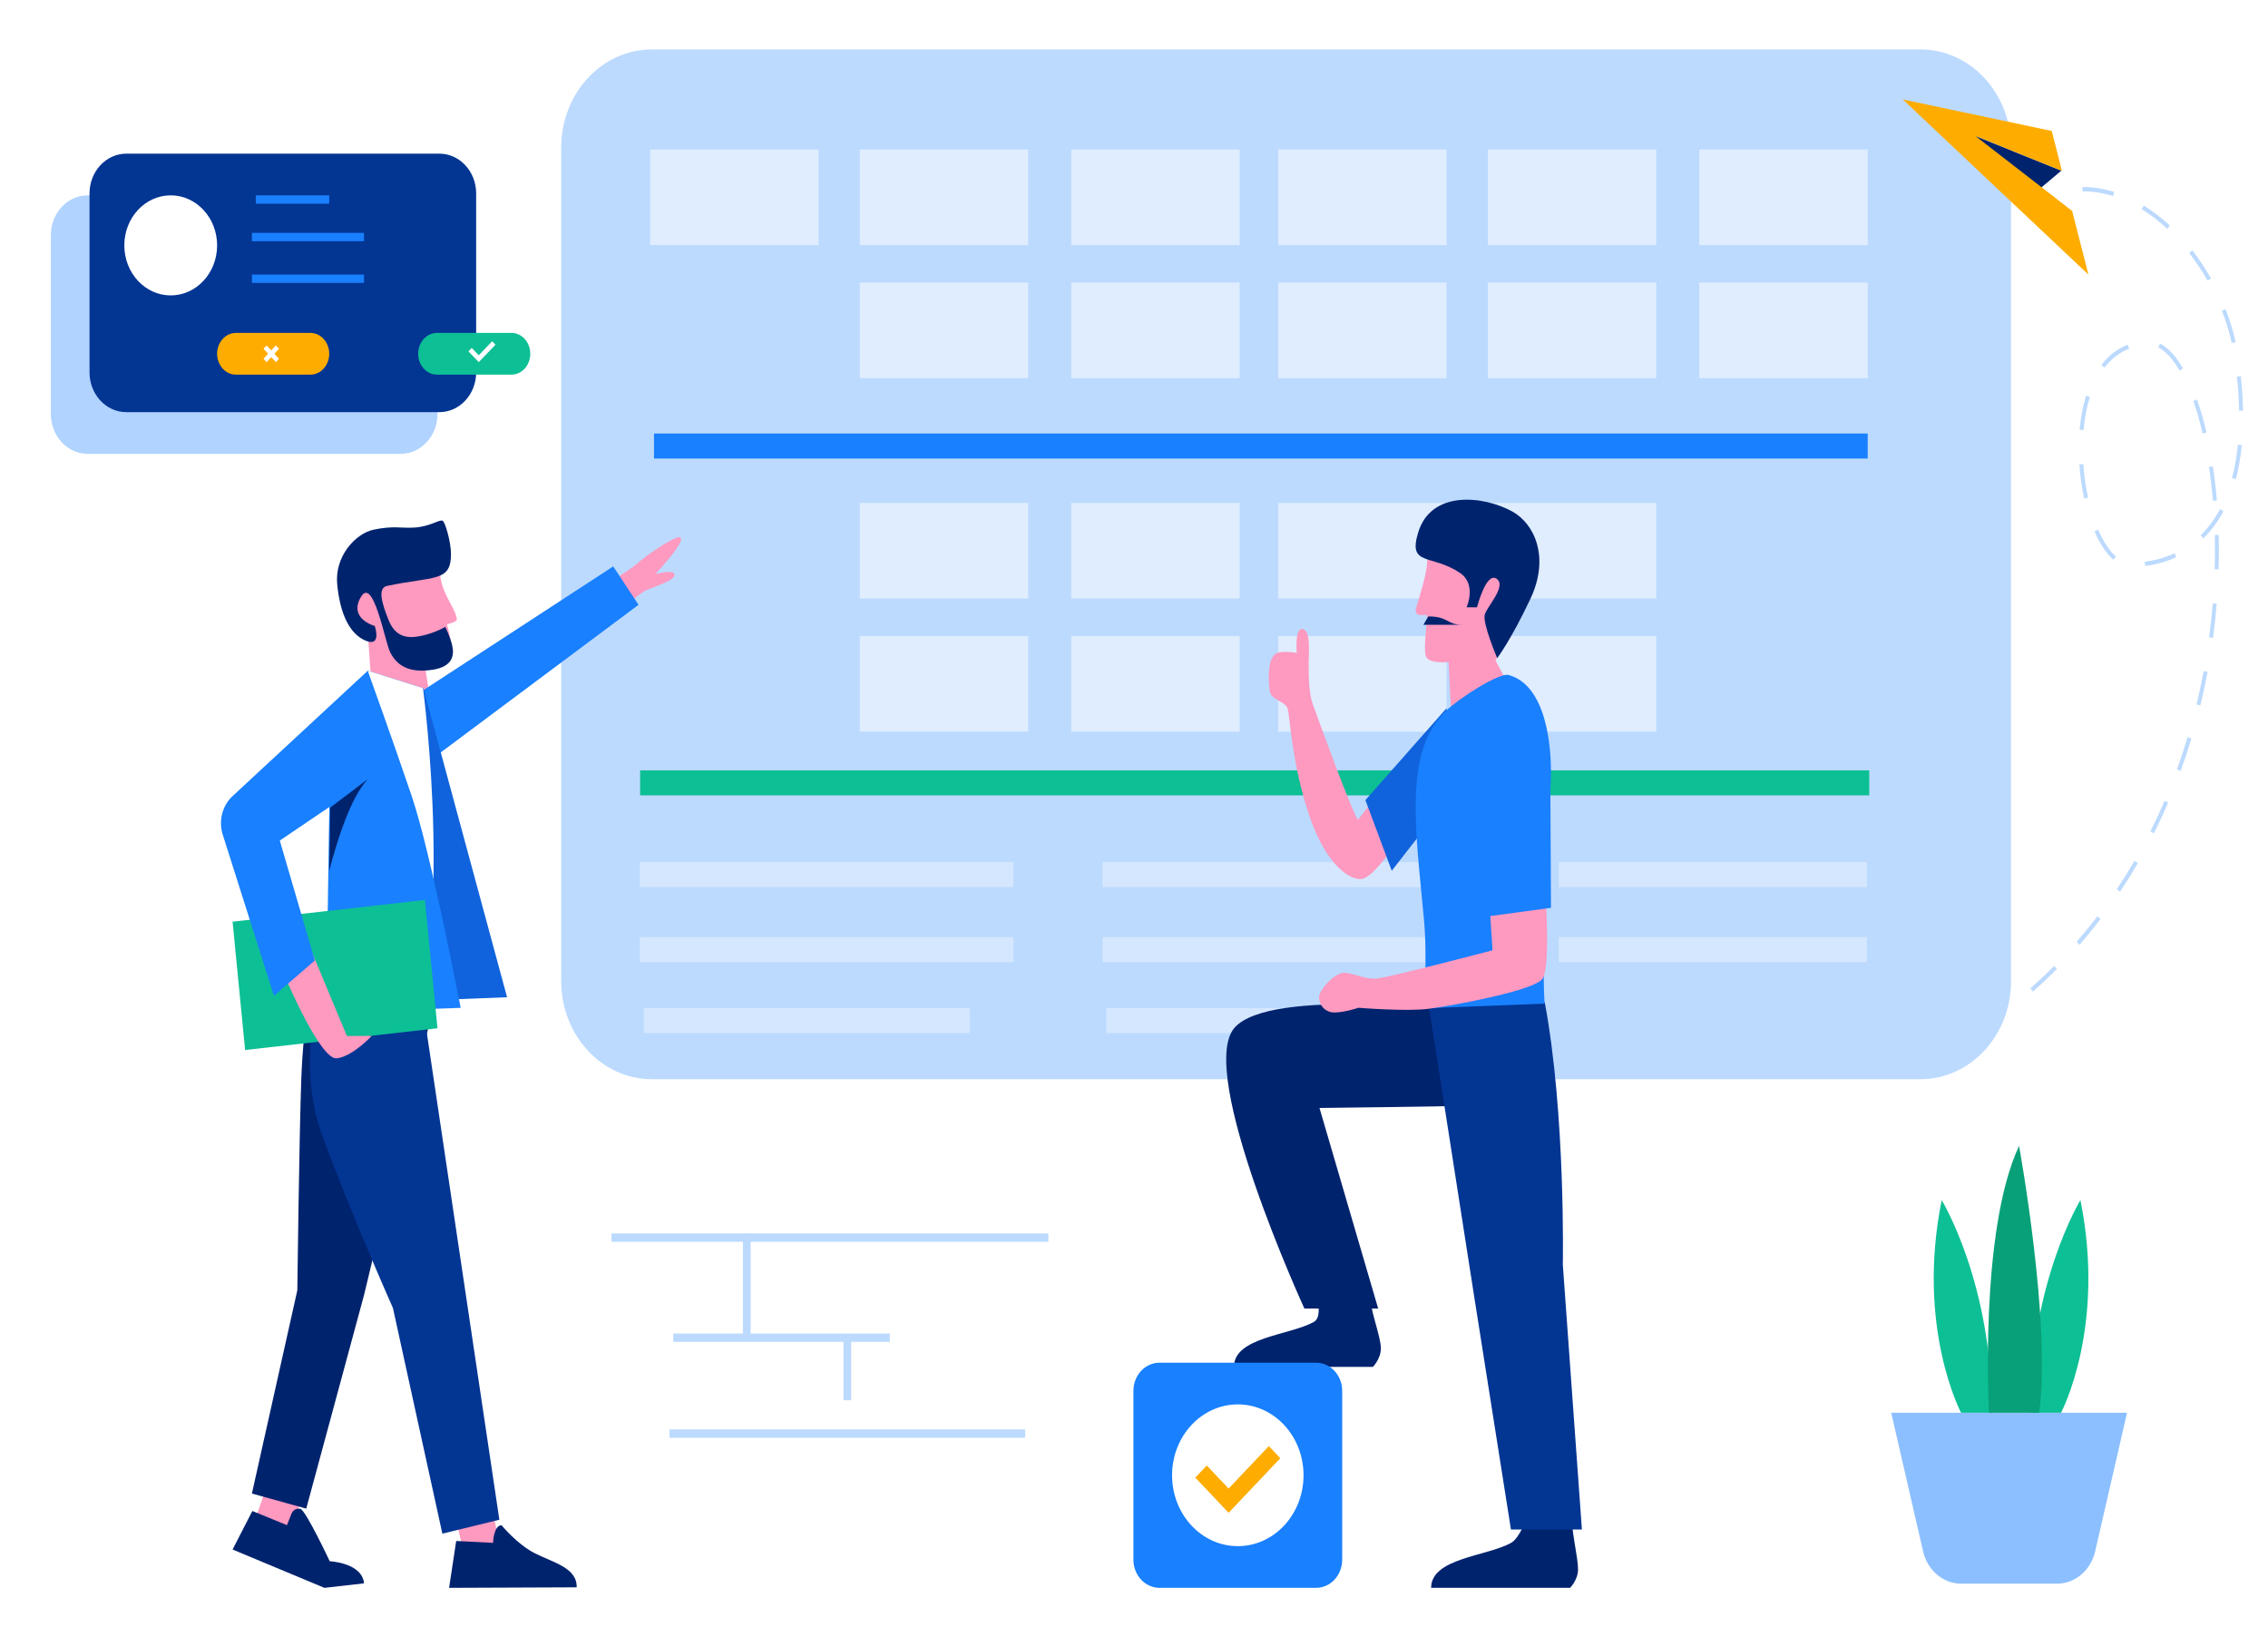
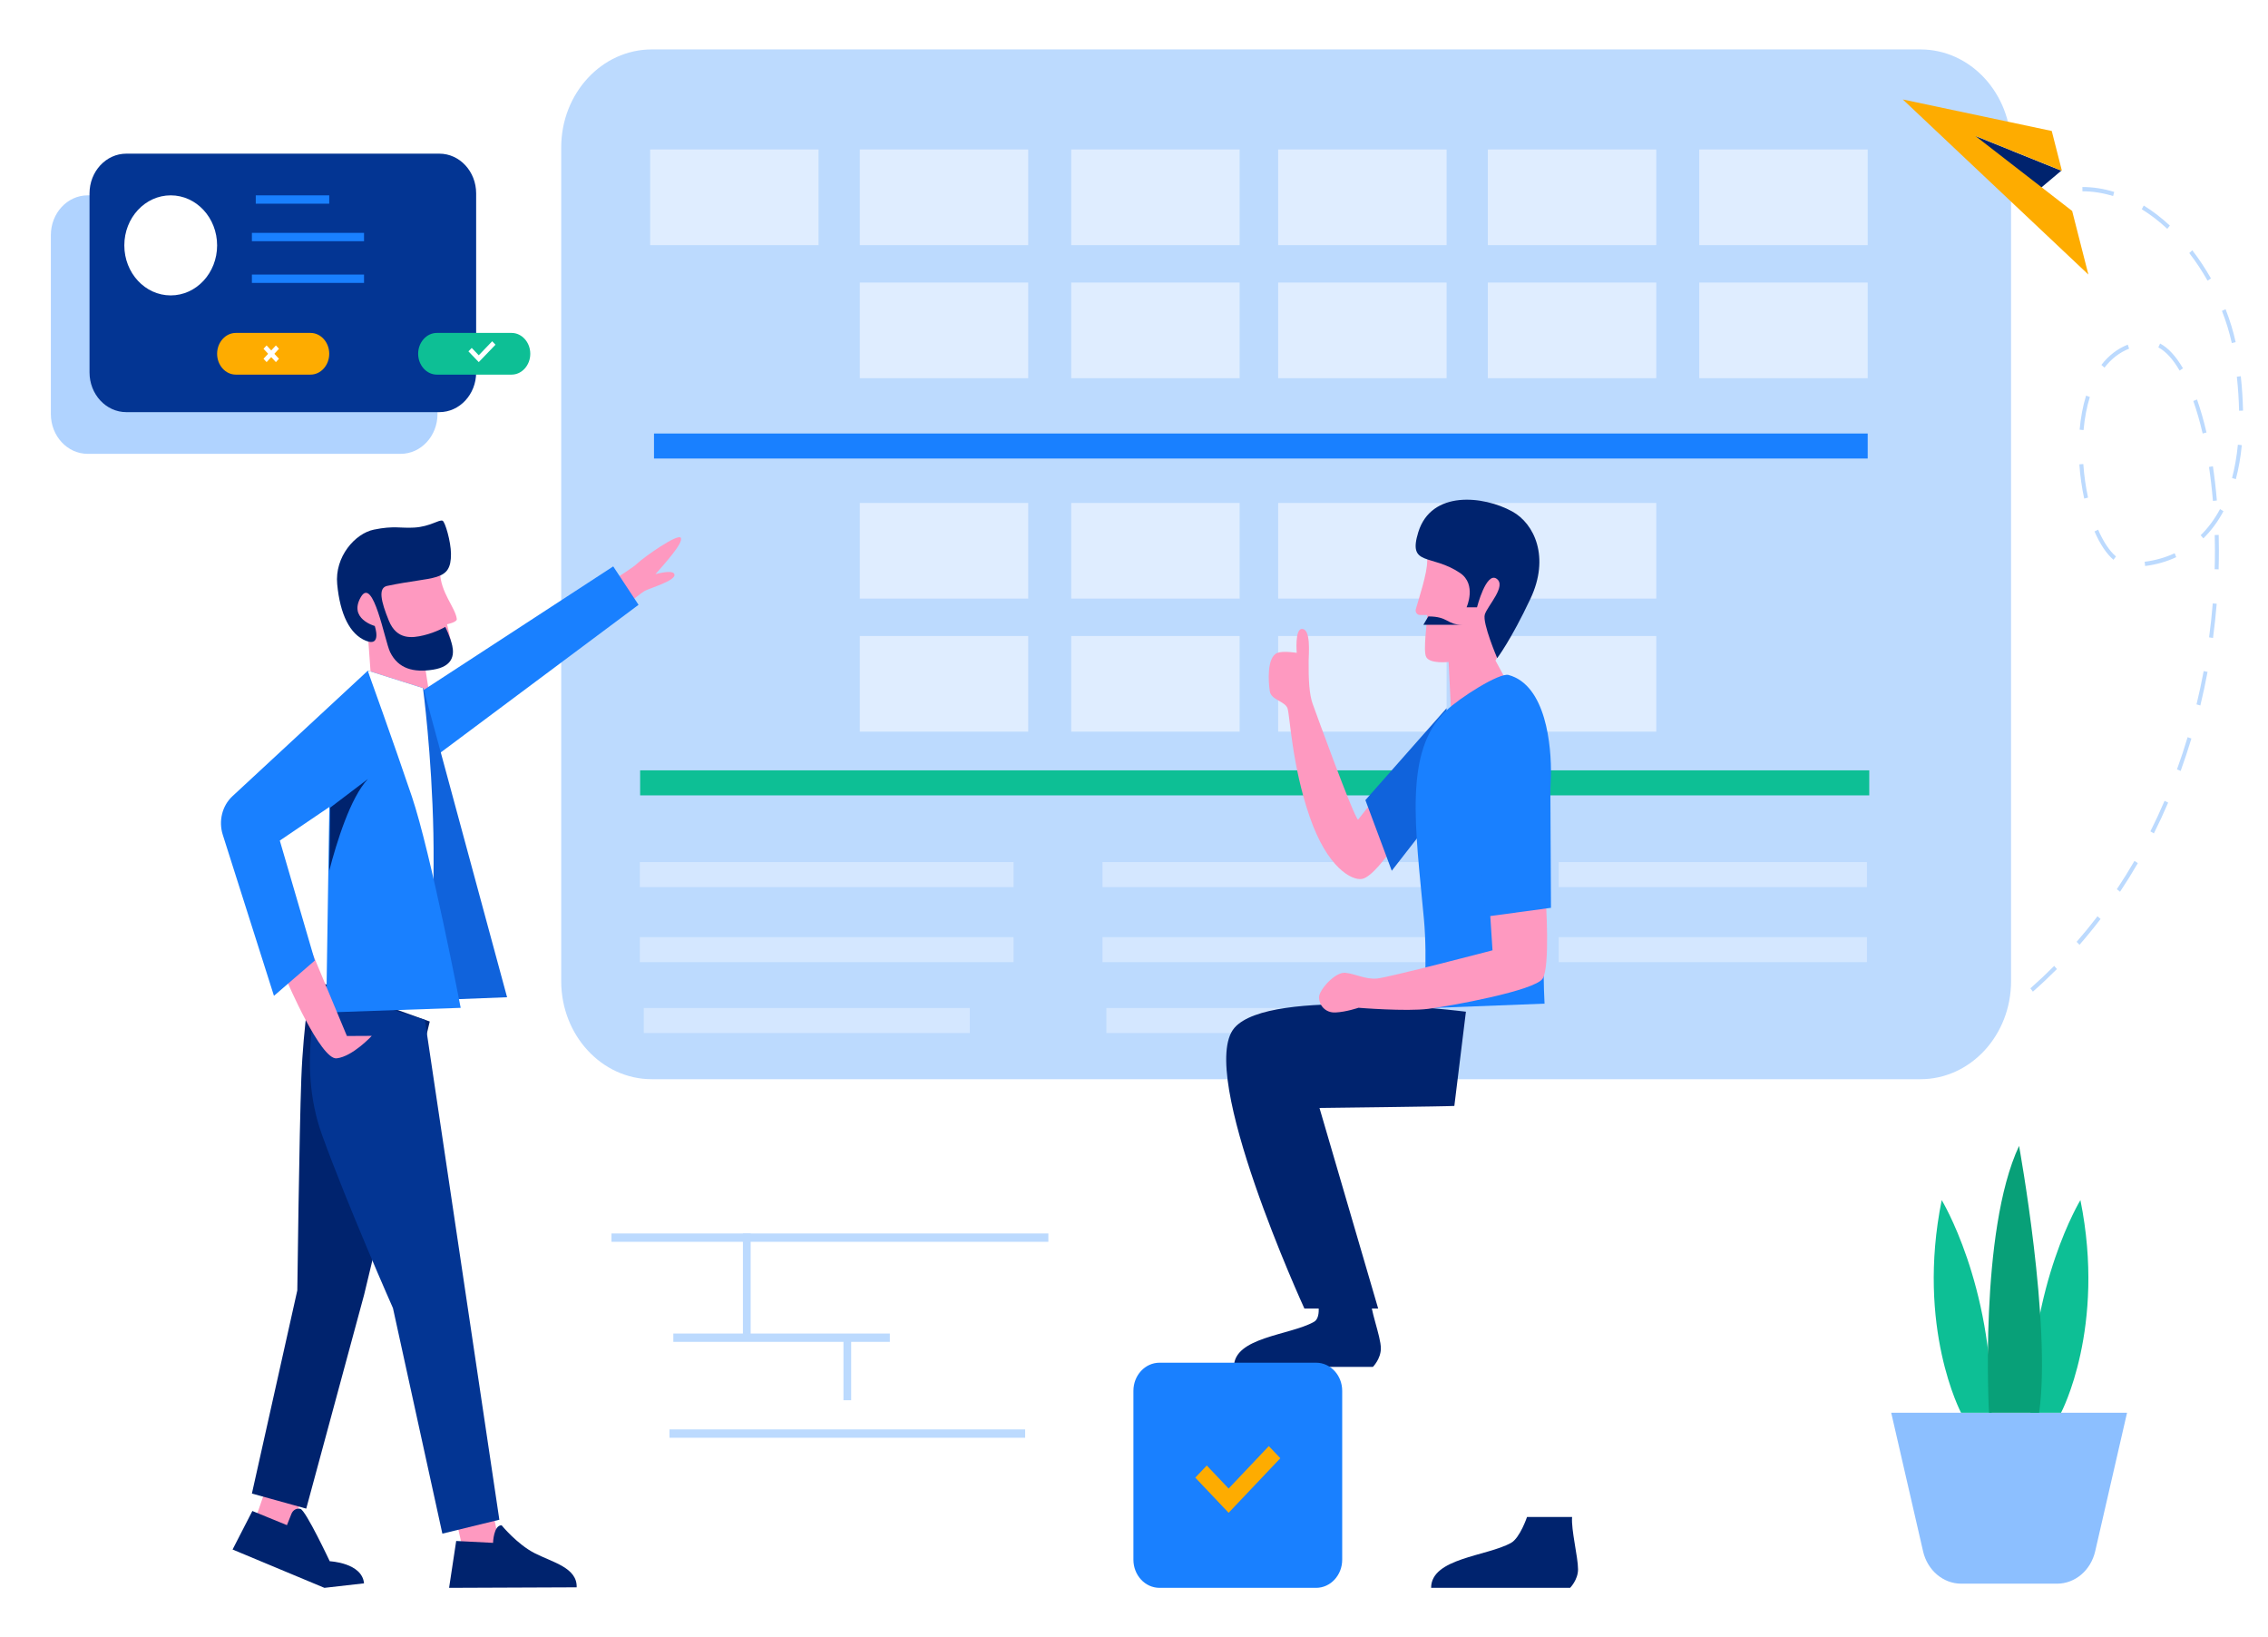
<svg xmlns="http://www.w3.org/2000/svg" xmlns:xlink="http://www.w3.org/1999/xlink" width="636px" height="459px" viewBox="0 0 636 459" version="1.1">
  <title>img/story map</title>
  <defs>
    <filter x="-7.3%" y="-10.2%" width="114.6%" height="120.4%" filterUnits="objectBoundingBox" id="filter-1">
      <feOffset dx="0" dy="8" in="SourceAlpha" result="shadowOffsetOuter1" />
      <feGaussianBlur stdDeviation="8" in="shadowOffsetOuter1" result="shadowBlurOuter1" />
      <feColorMatrix values="0 0 0 0 0   0 0 0 0 0   0 0 0 0 0  0 0 0 0.1 0" type="matrix" in="shadowBlurOuter1" result="shadowMatrixOuter1" />
      <feMerge>
        <feMergeNode in="shadowMatrixOuter1" />
        <feMergeNode in="SourceGraphic" />
      </feMerge>
    </filter>
    <polygon id="path-2" points="0 0 631 0 631 450 0 450" />
  </defs>
  <g id="🟢--02-Services" stroke="none" stroke-width="1" fill="none" fill-rule="evenodd">
    <g id="02-11c-Discovery-Phase" transform="translate(-667, -2573)">
      <g id="Stap-3-Bedrijfsviesie" transform="translate(64, 2424)">
        <g id="img/story-map" filter="url(#filter-1)" transform="translate(601, 142)">
          <g id="Group-3">
            <mask id="mask-3" fill="white">
              <use xlink:href="#path-2" />
            </mask>
            <g id="Clip-2" />
          </g>
          <polygon id="Fill-4" fill="#BCDAFE" points="173.471 347.143 295.985 347.143 295.985 344.805 173.471 344.805" />
          <polygon id="Fill-6" fill="#BCDAFE" points="189.734 402.078 289.479 402.078 289.479 399.74 189.734 399.74" />
          <polygon id="Fill-7" fill="#BCDAFE" points="190.818 375.195 251.533 375.195 251.533 372.857 190.818 372.857" />
          <polygon id="Fill-8" fill="#BCDAFE" points="210.333 374.026 212.502 374.026 212.502 344.805 210.333 344.805" />
          <polygon id="Fill-9" fill="#BCDAFE" points="238.522 391.558 240.691 391.558 240.691 374.026 238.522 374.026" />
          <path d="M540.538,301.558 L184.787,301.558 C170.751,301.558 159.376,289.248 159.376,274.062 L159.376,40.351 C159.376,25.165 170.751,12.857 184.787,12.857 L540.538,12.857 C554.573,12.857 565.948,25.165 565.948,40.351 L565.948,274.062 C565.948,289.248 554.571,301.558 540.538,301.558" id="Fill-10" fill="#BCDAFE" />
          <polygon id="Fill-11" fill="#DFEDFF" points="184.313 67.723 231.545 67.723 231.545 40.909 184.313 40.909" />
          <polygon id="Fill-11-Copy" fill="#DFEDFF" points="360.431 67.723 407.663 67.723 407.663 40.909 360.431 40.909" />
          <polygon id="Fill-11-Copy-3" fill="#DFEDFF" points="360.431 105.028 407.663 105.028 407.663 78.215 360.431 78.215" />
          <polygon id="Fill-11-Copy-4" fill="#DFEDFF" points="360.431 166.816 407.663 166.816 407.663 140.002 360.431 140.002" />
          <polygon id="Fill-11-Copy-5" fill="#DFEDFF" points="360.431 204.122 407.663 204.122 407.663 177.308 360.431 177.308" />
          <polygon id="Fill-12" fill="#DFEDFF" points="243.102 67.723 290.334 67.723 290.334 40.909 243.102 40.909" />
          <polygon id="Fill-12-Copy-2" fill="#DFEDFF" points="243.102 105.028 290.334 105.028 290.334 78.215 243.102 78.215" />
          <polygon id="Fill-12-Copy-4" fill="#DFEDFF" points="243.102 166.816 290.334 166.816 290.334 140.002 243.102 140.002" />
          <polygon id="Fill-12-Copy-6" fill="#DFEDFF" points="243.102 204.122 290.334 204.122 290.334 177.308 243.102 177.308" />
          <polygon id="Fill-12-Copy" fill="#DFEDFF" points="419.22 67.723 466.453 67.723 466.453 40.909 419.22 40.909" />
          <polygon id="Fill-12-Copy-3" fill="#DFEDFF" points="419.22 105.028 466.453 105.028 466.453 78.215 419.22 78.215" />
          <polygon id="Fill-12-Copy-5" fill="#DFEDFF" points="419.22 166.816 466.453 166.816 466.453 140.002 419.22 140.002" />
          <polygon id="Fill-12-Copy-7" fill="#DFEDFF" points="419.22 204.122 466.453 204.122 466.453 177.308 419.22 177.308" />
          <polygon id="Fill-13" fill="#DFEDFF" points="302.394 67.723 349.626 67.723 349.626 40.909 302.394 40.909" />
          <polygon id="Fill-13-Copy-2" fill="#DFEDFF" points="302.394 105.028 349.626 105.028 349.626 78.215 302.394 78.215" />
          <polygon id="Fill-13-Copy-4" fill="#DFEDFF" points="302.394 166.816 349.626 166.816 349.626 140.002 302.394 140.002" />
          <polygon id="Fill-13-Copy-5" fill="#DFEDFF" points="302.394 204.122 349.626 204.122 349.626 177.308 302.394 177.308" />
          <polygon id="Fill-13-Copy" fill="#DFEDFF" points="478.512 67.723 525.744 67.723 525.744 40.909 478.512 40.909" />
          <polygon id="Fill-13-Copy-3" fill="#DFEDFF" points="478.512 105.028 525.744 105.028 525.744 78.215 478.512 78.215" />
          <polygon id="Fill-20" fill="#1980FF" points="185.397 127.551 525.748 127.551 525.748 120.538 185.397 120.538" />
          <polygon id="Fill-21" fill="#D4E7FF" points="181.42 247.701 286.227 247.701 286.227 240.688 181.42 240.688" />
          <polygon id="Fill-22" fill="#D4E7FF" points="181.42 268.74 286.227 268.74 286.227 261.727 181.42 261.727" />
          <polygon id="Fill-23" fill="#D4E7FF" points="182.535 288.61 273.962 288.61 273.962 281.597 182.535 281.597" />
          <polygon id="Fill-24" fill="#0DBF95" points="181.509 221.981 526.182 221.981 526.182 214.968 181.509 214.968" />
          <polygon id="Fill-25" fill="#D4E7FF" points="311.163 247.701 413.077 247.701 413.077 240.688 311.163 240.688" />
          <polygon id="Fill-26" fill="#D4E7FF" points="311.163 268.74 413.077 268.74 413.077 261.727 311.163 261.727" />
          <polygon id="Fill-27" fill="#D4E7FF" points="312.247 288.61 363.204 288.61 363.204 281.597 312.247 281.597" />
          <polygon id="Fill-29" fill="#D4E7FF" points="439.098 247.701 525.536 247.701 525.536 240.688 439.098 240.688" />
          <polygon id="Fill-30" fill="#D4E7FF" points="439.098 268.74 525.536 268.74 525.536 261.727 439.098 261.727" />
          <path d="M399.219,170.91 C399.459,171.226 399.812,171.42 400.2,171.42 L402.219,171.42 C402.219,173.425 401.016,181.48 401.941,183.189 C402.997,185.194 408.217,184.584 408.217,184.584 L409.346,206.883 L431.509,202.915 L421.363,184.171 C421.363,184.171 441.283,151.738 417.974,148.713 C402.588,146.728 402.219,156.295 402.219,156.295 C402.219,159.773 399.96,166.529 399.035,169.753 C398.922,170.144 398.996,170.577 399.219,170.91" id="Fill-33" fill="#FE99C0" />
          <path d="M421.851,183.506 C421.851,183.506 417.645,173.677 418.376,171.27 C419.109,168.862 424.593,163.245 421.668,161.239 C418.743,159.232 416.184,169.264 416.184,169.264 L413.259,169.264 C413.259,169.264 416.184,162.844 411.43,159.634 C403.336,154.169 396.708,157.921 399.726,148.177 C403.385,136.365 418.011,137.97 426.055,142.383 C432.303,145.811 436.659,155.223 431.174,166.855 C425.691,178.492 421.851,183.506 421.851,183.506" id="Fill-34" fill="#00236E" />
          <path d="M402.538,171.818 C408.209,171.818 407.697,174.156 411.993,174.156 L401.151,174.156 L402.538,171.818 Z" id="Fill-35" fill="#00236E" />
          <path d="M348.026,382.208 L386.998,382.208 C386.998,382.208 389.225,379.964 389.225,377.022 C389.225,373.543 386.019,365.894 386.326,362.338 L371.223,362.338 C371.223,362.338 372.951,368.204 370.442,369.603 C363.644,373.39 348.026,373.853 348.026,382.208" id="Fill-36" fill="#00236E" />
          <path d="M403.32,444.156 L442.292,444.156 C442.292,444.156 444.519,441.912 444.519,438.97 C444.519,435.492 442.547,427.843 442.852,424.286 L430.215,424.286 C430.215,424.286 428.243,430.152 425.734,431.551 C418.936,435.338 403.32,435.801 403.32,444.156" id="Fill-37" fill="#00236E" />
          <path d="M391.393,238.278 C391.393,238.278 386.721,244.982 383.899,245.419 C381.075,245.856 374.219,242.357 369.246,227.932 C364.272,213.507 363.733,199.659 363.061,197.62 C362.39,195.58 358.489,195.29 358.087,192.812 C357.685,190.336 357.179,183.169 360.237,182.029 C361.894,181.411 365.635,182.027 365.635,182.027 C365.635,182.027 365.06,175.325 367.094,175.325 C369.681,175.325 368.99,182.249 368.972,184.34 C368.924,189.587 369.152,193.672 370.093,196.295 C371.035,198.921 381.345,227.366 382.822,228.808 L387.061,223.432 L391.393,238.278 Z" id="Fill-38" fill="#FE99C0" />
          <polygon id="Fill-39" fill="#1063DC" points="407.656 197.532 384.888 223.312 392.284 243.117 407.656 223.373" />
          <path d="M409.832,309.05 C408.614,309.195 372.016,309.619 372.016,309.619 L388.468,365.844 L367.779,365.844 C367.779,365.844 337.385,299.588 348.174,287.151 C358.18,275.617 413.077,282.633 413.077,282.633 L409.832,309.05 Z" id="Fill-40" fill="#00236E" />
-           <path d="M402.235,278.182 L415.411,362.584 L425.703,427.792 L445.603,427.792 L440.25,353.5 C440.25,353.5 441.075,311.348 435.172,279.941 L402.235,278.182 Z" id="Fill-41" fill="#033593" />
          <path d="M425.025,188.229 C422.498,187.544 411.409,194.543 407.491,198.276 C395.598,209.597 398.909,230.883 401.305,256.707 C402.374,268.243 401.167,281.688 401.167,281.688 L435.127,280.372 C434.026,260.262 436.744,224.246 436.915,216.682 C437.108,208.064 435.552,191.079 425.025,188.229" id="Fill-42" fill="#1980FF" />
          <path d="M435.471,251.299 C435.471,251.299 436.738,269.948 434.612,273.339 C432.486,276.73 408.807,281.038 402.521,281.833 C396.27,282.623 382.949,281.533 382.949,281.533 C382.949,281.533 379.532,282.705 376.524,282.851 C373.518,282.998 371.878,280.655 371.878,278.606 C371.878,276.554 376.388,271.429 379.259,271.723 C382.128,272.014 384.863,273.626 388.144,273.333 C391.424,273.04 420.537,265.424 420.537,265.424 L419.717,252.831 L435.471,251.299 Z" id="Fill-43" fill="#FE99C0" />
          <polygon id="Fill-44" fill="#1980FF" points="415.246 217.538 418.75 255.974 436.93 253.509 436.739 216.234" />
          <path d="M532.338,395.065 L541.274,433.91 C542.501,439.244 546.909,442.987 551.968,442.987 L578.847,442.987 C583.905,442.987 588.312,439.244 589.539,433.91 L598.474,395.065 L532.338,395.065 Z" id="Fill-45" fill="#8CBFFF" />
          <path d="M551.928,395.065 C551.928,395.065 539.259,371.221 546.499,335.455 C546.499,335.455 560.75,358.8 560.525,395.065 L551.928,395.065 Z" id="Fill-46" fill="#0DBF95" />
          <path d="M579.969,395.065 C579.969,395.065 592.638,371.221 585.397,335.455 C585.397,335.455 571.147,358.8 571.372,395.065 L579.969,395.065 Z" id="Fill-47" fill="#0DBF95" />
          <path d="M559.756,395.065 C559.756,395.065 556.944,344.197 568.193,320.26 C568.193,320.26 577.333,370.379 573.817,395.065 L559.756,395.065 Z" id="Fill-48" fill="#08A078" />
          <path d="M105.244,178.013 L106.661,197.747 C106.661,197.747 108.611,205.323 115.928,204.48 C123.242,203.639 122.743,195.896 122.743,195.896 L120.865,183.809 C123.714,183.757 127.838,184.048 128.39,183.156 C129.408,181.513 127.36,174.019 127.36,174.019 C127.36,174.019 130.214,173.438 130.1,172.532 C129.687,169.277 125.497,165.15 125.389,159.252 C125.334,156.269 120.655,155.954 115.292,157.655 C109.929,159.338 102.708,162.315 101.996,166.608 C101.302,170.916 105.244,178.013 105.244,178.013" id="Fill-49" fill="#FE99C0" />
          <path d="M96.557,162.772 C97.362,171.245 100.102,176.827 104.615,178.643 C109.127,180.456 107.095,174.492 107.095,174.492 C107.095,174.492 99.677,172.489 103.174,166.415 C106.672,160.342 109.885,178.712 111.393,181.807 C113.68,186.505 118.013,187.613 123.465,186.74 C128.916,185.867 129.415,182.726 128.828,180.045 C128.279,177.532 126.864,174.753 126.864,174.753 C126.864,174.753 124.324,176.262 120.836,177.108 C117.557,177.902 113.262,178.441 111.044,173.013 C108.826,167.584 107.973,163.809 110.569,163.258 C123.683,160.477 128.528,162.268 128.467,154.272 C128.441,150.811 126.805,145.264 126.112,144.988 C125.11,144.583 122.655,146.639 118.178,146.904 C114.237,147.139 112.519,146.323 106.855,147.477 C101.568,148.555 95.824,155.094 96.557,162.772" id="Fill-50" fill="#00236E" />
          <path d="M165.881,166.676 C165.881,166.676 178.801,158.82 180.638,157.034 C182.474,155.25 192.332,148.29 192.937,149.831 C193.542,151.371 188.423,156.97 185.799,159.979 C185.799,159.979 191.052,158.446 191.143,160.161 C191.23,161.875 184.366,163.823 182.778,164.667 C181.19,165.511 169.524,175.325 169.524,175.325 L165.881,166.676 Z" id="Fill-51" fill="#FE99C0" />
          <polygon id="Fill-52" fill="#FE99C0" points="139.762 420.779 143.113 436.834 132.905 438.312 129.019 421.117" />
          <polygon id="Fill-53" fill="#FE99C0" points="77.436 413.766 72.641 427.69 80.994 432.468 87.82 416.877" />
          <path d="M89.297,273.506 C89.297,273.506 87.07,286.054 86.494,301.396 C85.917,316.736 85.372,360.761 85.372,360.761 L72.641,417.718 L87.876,421.948 L104.107,361.986 L122.514,285.38 L89.297,273.506 Z" id="Fill-54" fill="#00236E" />
          <path d="M98.662,298.052 C98.662,298.052 104.084,333.054 114.35,345.974 L120.345,320.402 L98.662,298.052 Z" id="Fill-55" fill="#00236E" />
          <path d="M91.878,275.844 C91.878,275.844 84.905,296.789 92.312,317.192 C99.719,337.594 112.195,365.731 112.195,365.731 L126.049,428.961 L142.029,425.061 L121.146,284.927 L91.878,275.844 Z" id="Fill-56" fill="#033593" />
          <polygon id="Fill-57" fill="#1980FF" points="173.96 157.792 181.06 168.56 123.434 211.558 110.588 199.095" />
          <polygon id="Fill-58" fill="#1063DC" points="120.727 191.935 144.198 278.58 124.39 279.351 105.167 187.013" />
          <path d="M105.167,187.013 L120.616,191.905 C120.616,191.905 123.094,210.487 123.533,232.632 C123.972,254.774 122.038,280.519 122.038,280.519 L105.167,187.013 Z" id="Fill-59" fill="#FFFFFF" />
          <path d="M105.107,187.013 C105.107,187.013 112.18,206.6 117.495,222.308 C122.811,238.016 131.187,281.553 131.187,281.553 L93.469,282.857 L94.078,243.038 L94.353,225.019 L93.241,222.531 L105.107,187.013 Z" id="Fill-60" fill="#1980FF" />
-           <polygon id="Fill-61" fill="#0DBF95" points="67.22 257.395 121.165 251.299 124.682 287.282 70.735 293.377" />
          <path d="M82.399,273.886 C82.399,273.886 91.925,296.207 96.41,295.706 C100.895,295.203 106.251,289.408 106.251,289.408 L99.28,289.444 L89.226,265.325 L82.399,273.886 Z" id="Fill-62" fill="#FE99C0" />
          <path d="M105.167,217.403 C100.246,222.574 96.363,235.26 94.325,243.117 L94.595,225.42 L105.167,217.403 Z" id="Fill-63" fill="#00236E" />
          <path d="M94.384,225.227 L80.464,234.657 L90.284,268.283 L78.824,278.182 L64.468,233.021 C63.241,229.159 64.315,224.877 67.181,222.221 L105.167,187.013 L94.384,225.227 Z" id="Fill-64" fill="#1980FF" />
          <path d="M127.935,444.156 L163.71,444.01 C163.887,438.515 157.069,437.055 151.92,434.432 C146.995,431.922 142.668,426.624 142.668,426.624 C140.421,426.54 140.259,431.546 140.259,431.546 L129.927,431.013 L127.935,444.156 Z" id="Fill-65" fill="#00236E" />
          <path d="M86.268,422.024 C87.782,422.511 94.468,436.698 94.468,436.698 C94.468,436.698 103.538,437.106 104.082,442.895 L92.975,444.156 L67.22,433.408 L72.769,422.611 L82.464,426.582 L83.731,423.397 C84.164,422.31 85.236,421.73 86.268,422.024" id="Fill-66" fill="#00236E" />
          <path d="M594.564,53.964 C591.712,53.08 588.814,52.631 585.954,52.631 L585.954,51.429 C588.918,51.429 591.916,51.893 594.87,52.807 L594.564,53.964 Z M609.756,63.154 C607.464,61.021 605.057,59.174 602.603,57.665 L603.152,56.62 C605.669,58.167 608.133,60.06 610.481,62.244 L609.756,63.154 Z M621.053,77.682 C619.51,74.954 617.784,72.35 615.918,69.941 L616.771,69.166 C618.67,71.622 620.432,74.276 622.002,77.053 L621.053,77.682 Z M627.849,95.185 C627.189,92.193 626.258,89.155 625.084,86.153 L626.108,85.683 C627.306,88.747 628.257,91.849 628.93,94.907 L627.849,95.185 Z M592.137,102.074 L591.282,101.303 C593.318,98.662 595.805,96.75 598.674,95.622 L599.054,96.75 C596.372,97.809 594.045,99.6 592.137,102.074 L592.137,102.074 Z M613.218,102.894 C611.321,99.66 609.313,97.473 607.249,96.392 L607.735,95.309 C609.986,96.488 612.148,98.824 614.156,102.25 L613.218,102.894 Z M629.889,114.148 C629.828,111.12 629.618,107.91 629.264,104.61 L630.369,104.471 C630.726,107.81 630.939,111.058 631,114.124 L629.889,114.148 Z M586.281,119.573 L585.176,119.459 C585.48,116.005 586.09,112.793 586.987,109.915 L588.041,110.299 C587.169,113.091 586.577,116.211 586.281,119.573 L586.281,119.573 Z M619.677,120.54 C618.915,117.264 618.032,114.196 617.057,111.422 L618.095,110.994 C619.087,113.812 619.983,116.926 620.756,120.248 L619.677,120.54 Z M628.984,133.34 L627.916,133.008 C628.68,130.138 629.231,127 629.554,123.676 L630.657,123.802 C630.329,127.196 629.765,130.405 628.984,133.34 L628.984,133.34 Z M586.459,138.778 C585.782,135.672 585.324,132.442 585.101,129.178 L586.21,129.09 C586.429,132.292 586.876,135.458 587.54,138.502 L586.459,138.778 Z M622.553,139.426 C622.284,136.188 621.913,132.988 621.455,129.918 L622.549,129.726 C623.015,132.824 623.388,136.052 623.66,139.318 L622.553,139.426 Z M619.87,149.937 L619.124,149.047 C621.227,146.989 623.05,144.524 624.55,141.72 L625.511,142.324 C623.955,145.234 622.056,147.796 619.87,149.937 L619.87,149.937 Z M594.674,155.943 C592.719,154.276 590.878,151.528 589.35,147.996 L590.357,147.486 C591.811,150.848 593.541,153.448 595.362,155.001 L594.674,155.943 Z M603.542,157.684 L603.414,156.49 C606.396,156.115 609.227,155.311 611.827,154.1 L612.267,155.205 C609.567,156.462 606.631,157.296 603.542,157.684 L603.542,157.684 Z M624.152,158.623 L623.041,158.585 C623.093,156.82 623.119,155.051 623.119,153.328 C623.119,151.867 623.1,150.424 623.065,148.997 L624.176,148.963 C624.211,150.402 624.231,151.857 624.23,153.328 C624.23,155.063 624.204,156.846 624.152,158.623 L624.152,158.623 Z M622.581,177.856 L621.479,177.682 C621.904,174.53 622.249,171.325 622.509,168.155 L623.616,168.261 C623.354,171.456 623.006,174.684 622.581,177.856 L622.581,177.856 Z M619.032,196.776 L617.958,196.472 C618.702,193.408 619.375,190.264 619.963,187.132 L621.051,187.37 C620.46,190.526 619.781,193.692 619.032,196.776 L619.032,196.776 Z M613.511,215.138 L612.474,214.698 C613.543,211.752 614.546,208.716 615.462,205.672 L616.519,206.046 C615.597,209.11 614.585,212.168 613.511,215.138 L613.511,215.138 Z M605.999,232.648 L605.021,232.075 C606.416,229.292 607.753,226.412 608.996,223.512 L610.002,224.018 C608.749,226.94 607.403,229.844 605.999,232.648 L605.999,232.648 Z M596.512,249.001 L595.61,248.296 C597.324,245.728 598.989,243.053 600.556,240.351 L601.498,240.989 C599.916,243.715 598.24,246.409 596.512,249.001 L596.512,249.001 Z M585.14,263.876 L584.332,263.05 C586.349,260.738 588.322,258.323 590.194,255.873 L591.05,256.64 C589.163,259.111 587.175,261.545 585.14,263.876 L585.14,263.876 Z M572.07,277.013 L571.369,276.08 C573.65,274.069 575.898,271.954 578.047,269.794 L578.804,270.675 C576.638,272.852 574.372,274.986 572.07,277.013 L572.07,277.013 Z" id="Fill-67" fill="#BCDAFE" />
          <polygon id="Fill-68" fill="#00236E" points="580.043 46.844 569.044 56.104 550.77 35.065" />
          <polygon id="Fill-69" fill="#FEAC00" points="583.083 58.147 555.909 37.09 580.212 46.901 577.358 35.719 535.591 26.883 587.632 75.974" />
          <path d="M114.357,126.234 L26.588,126.234 C20.885,126.234 16.263,121.241 16.263,115.085 L16.263,64.915 C16.263,58.757 20.885,53.766 26.588,53.766 L114.357,53.766 C120.06,53.766 124.682,58.759 124.682,64.915 L124.682,115.085 C124.684,121.241 120.06,126.234 114.357,126.234" id="Fill-70" fill="#B0D3FF" />
          <path d="M125.199,114.545 L37.43,114.545 C31.727,114.545 27.105,109.553 27.105,103.396 L27.105,53.227 C27.105,47.068 31.729,42.078 37.43,42.078 L125.197,42.078 C130.902,42.078 135.524,47.07 135.524,53.227 L135.524,103.396 C135.524,109.553 130.902,114.545 125.199,114.545" id="Fill-71" fill="#033593" />
          <path d="M89.084,104.026 L68.124,104.026 C65.242,104.026 62.883,101.397 62.883,98.182 C62.883,94.967 65.242,92.338 68.124,92.338 L89.084,92.338 C91.966,92.338 94.325,94.967 94.325,98.182 C94.325,101.397 91.966,104.026 89.084,104.026" id="Fill-72" fill="#FEAC00" />
          <path d="M145.462,104.026 L124.502,104.026 C121.62,104.026 119.261,101.397 119.261,98.182 C119.261,94.967 121.62,92.338 124.502,92.338 L145.462,92.338 C148.344,92.338 150.703,94.967 150.703,98.182 C150.703,101.397 148.344,104.026 145.462,104.026" id="Fill-73" fill="#0DBF95" />
          <path d="M49.873,53.766 C57.059,53.766 62.883,60.047 62.883,67.793 C62.883,75.54 57.059,81.818 49.873,81.818 C42.687,81.818 36.863,75.54 36.863,67.793 C36.863,60.047 42.687,53.766 49.873,53.766" id="Fill-74" fill="#FFFFFF" />
          <polygon id="Fill-75" fill="#FFFFFF" points="76.76 100.519 75.893 99.581 79.363 95.844 80.23 96.784" />
          <polygon id="Fill-76" fill="#FFFFFF" points="79.363 100.519 75.893 96.784 76.76 95.844 80.23 99.581" />
          <polygon id="Fill-77" fill="#FFFFFF" points="136.255 100.519 133.356 97.505 134.281 96.542 136.255 98.601 140.019 94.675 140.945 95.64" />
          <polygon id="Fill-78" fill="#1980FF" points="73.725 56.104 94.325 56.104 94.325 53.766 73.725 53.766" />
          <polygon id="Fill-79" fill="#1980FF" points="72.641 66.623 104.082 66.623 104.082 64.286 72.641 64.286" />
          <polygon id="Fill-80" fill="#1980FF" points="72.641 78.312 104.082 78.312 104.082 75.974 72.641 75.974" />
          <path d="M371.064,444.156 L327.156,444.156 C323.113,444.156 319.837,440.622 319.837,436.267 L319.837,388.928 C319.837,384.57 323.113,381.039 327.156,381.039 L371.064,381.039 C375.105,381.039 378.383,384.57 378.383,388.928 L378.383,436.267 C378.383,440.622 375.105,444.156 371.064,444.156" id="Fill-81" fill="#1980FF" />
-           <path d="M349.11,392.727 C359.29,392.727 367.541,401.623 367.541,412.597 C367.541,423.57 359.29,432.468 349.11,432.468 C338.932,432.468 330.679,423.57 330.679,412.597 C330.679,401.623 338.932,392.727 349.11,392.727" id="Fill-82" fill="#FFFFFF" />
          <polygon id="Fill-83" fill="#FEAC00" points="346.532 423.117 337.184 413.257 340.408 409.855 346.532 416.317 357.808 404.416 361.036 407.815" />
        </g>
      </g>
    </g>
  </g>
</svg>